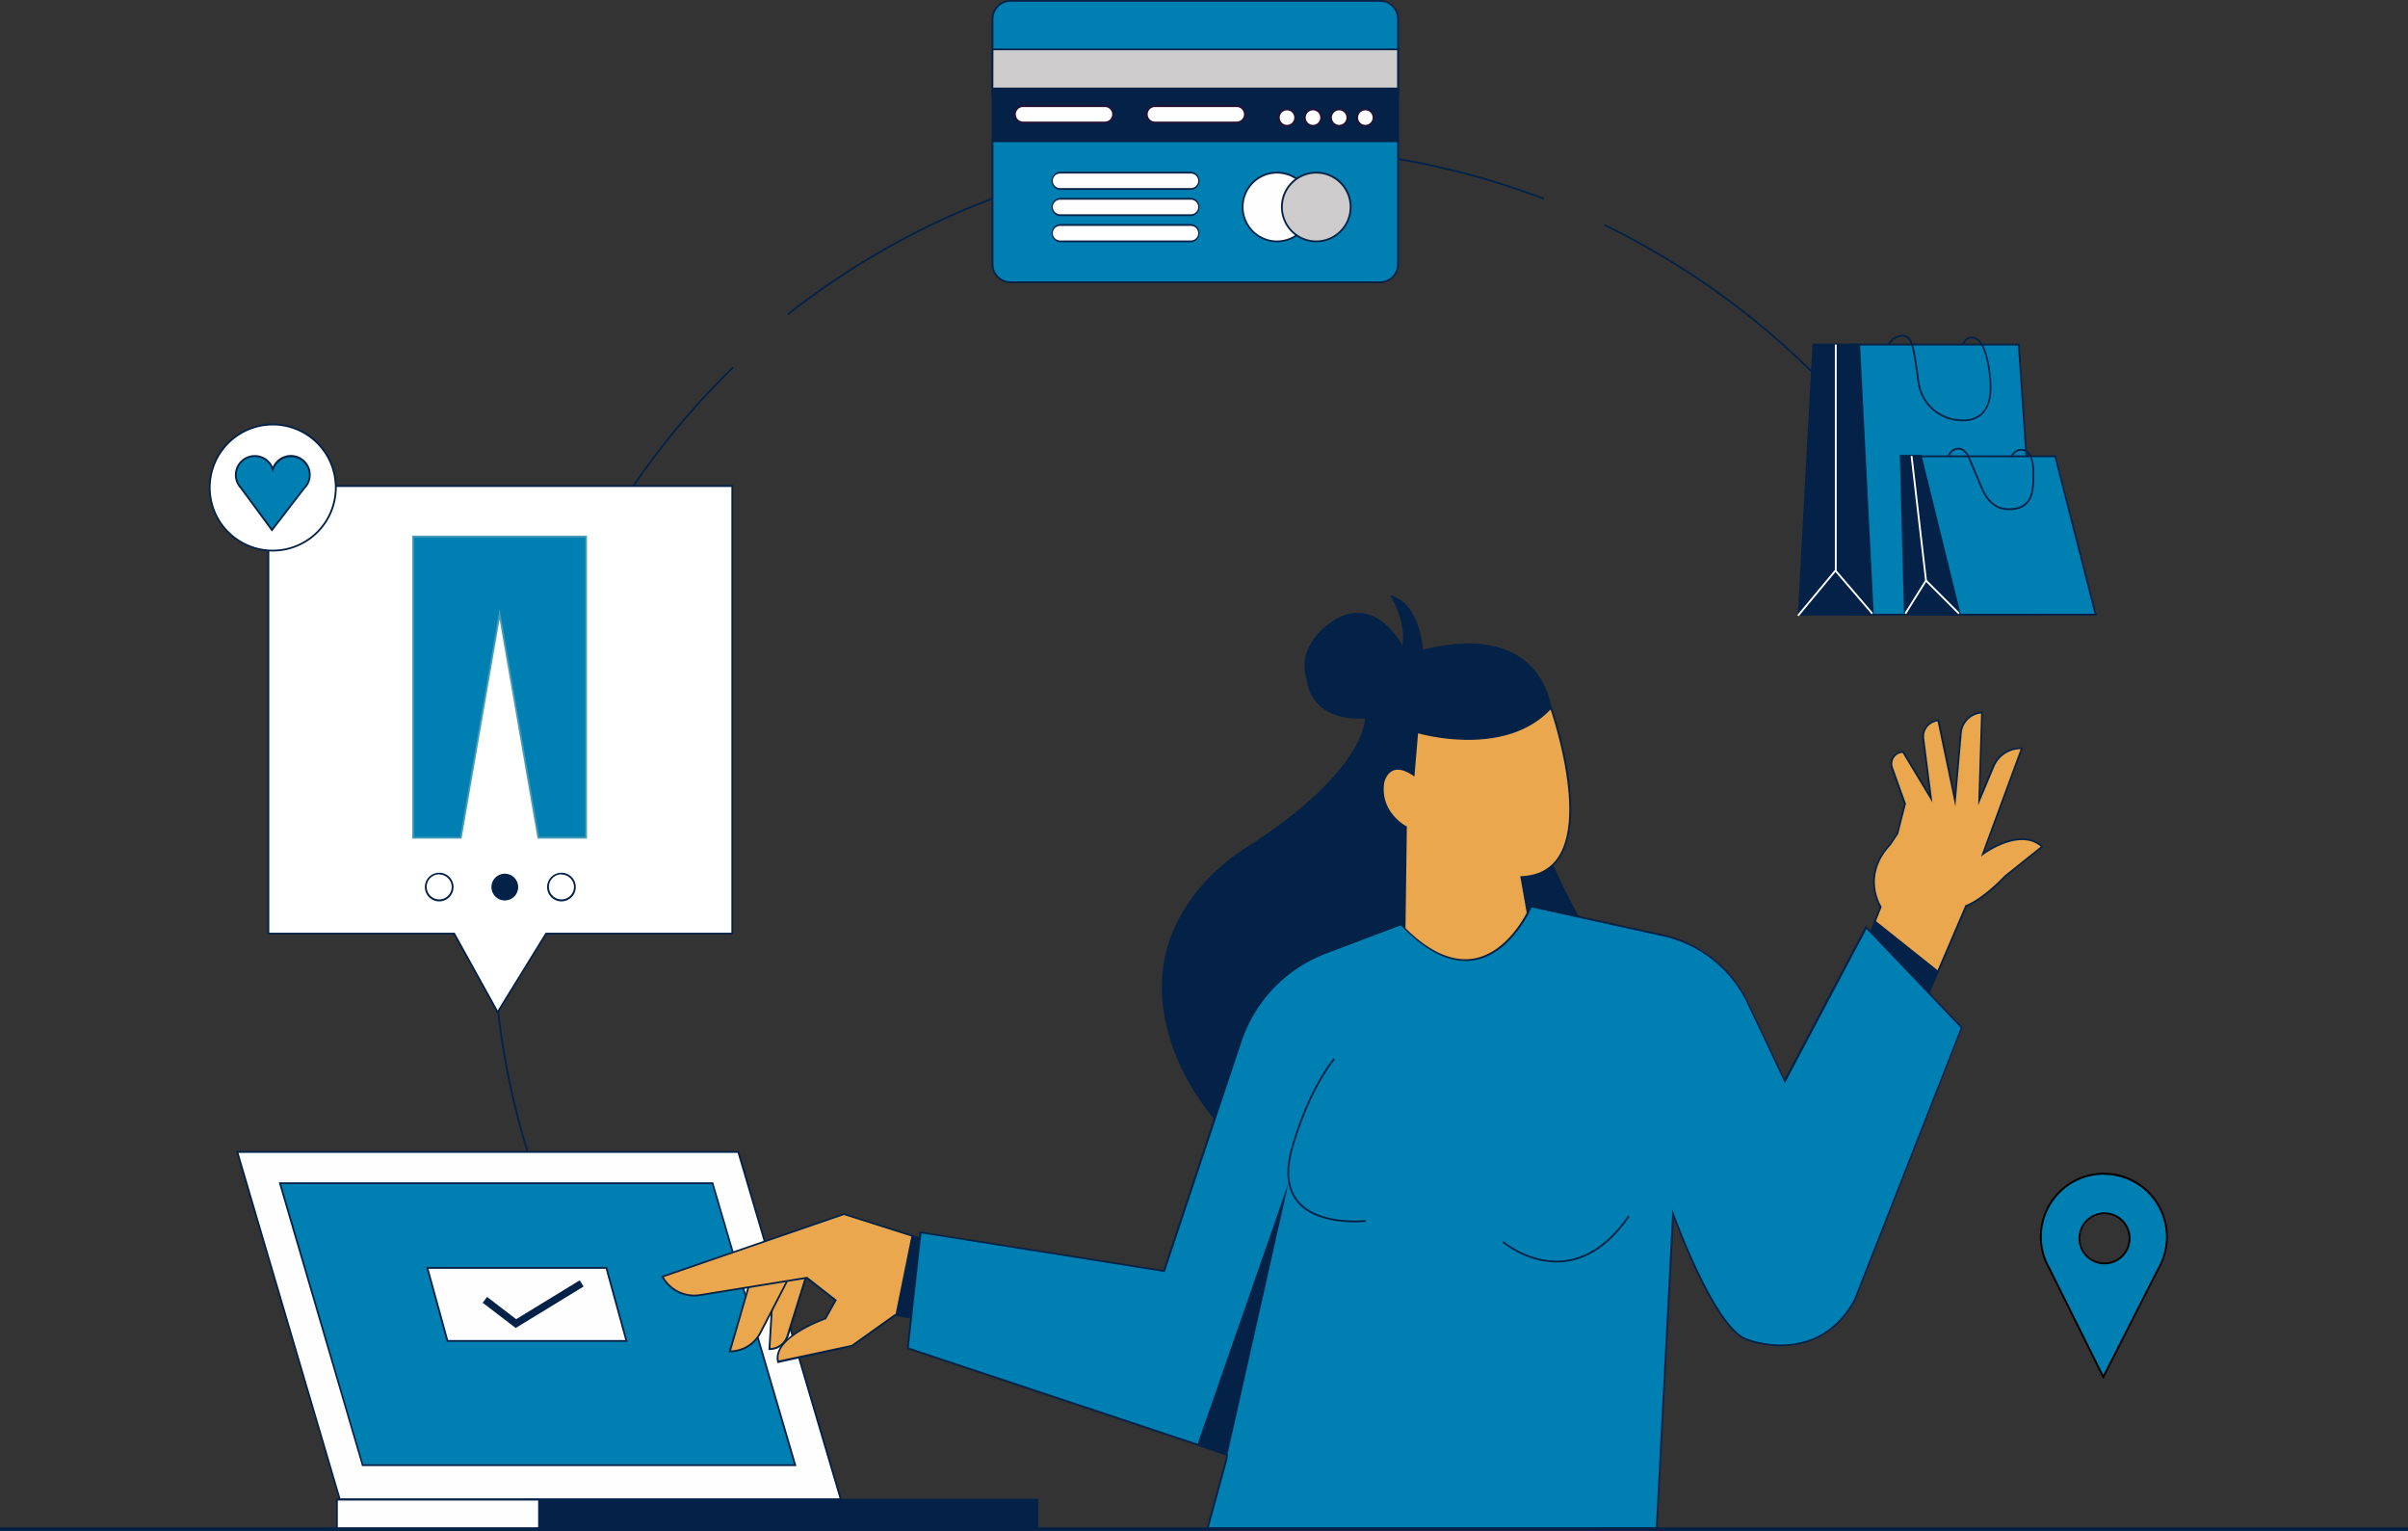
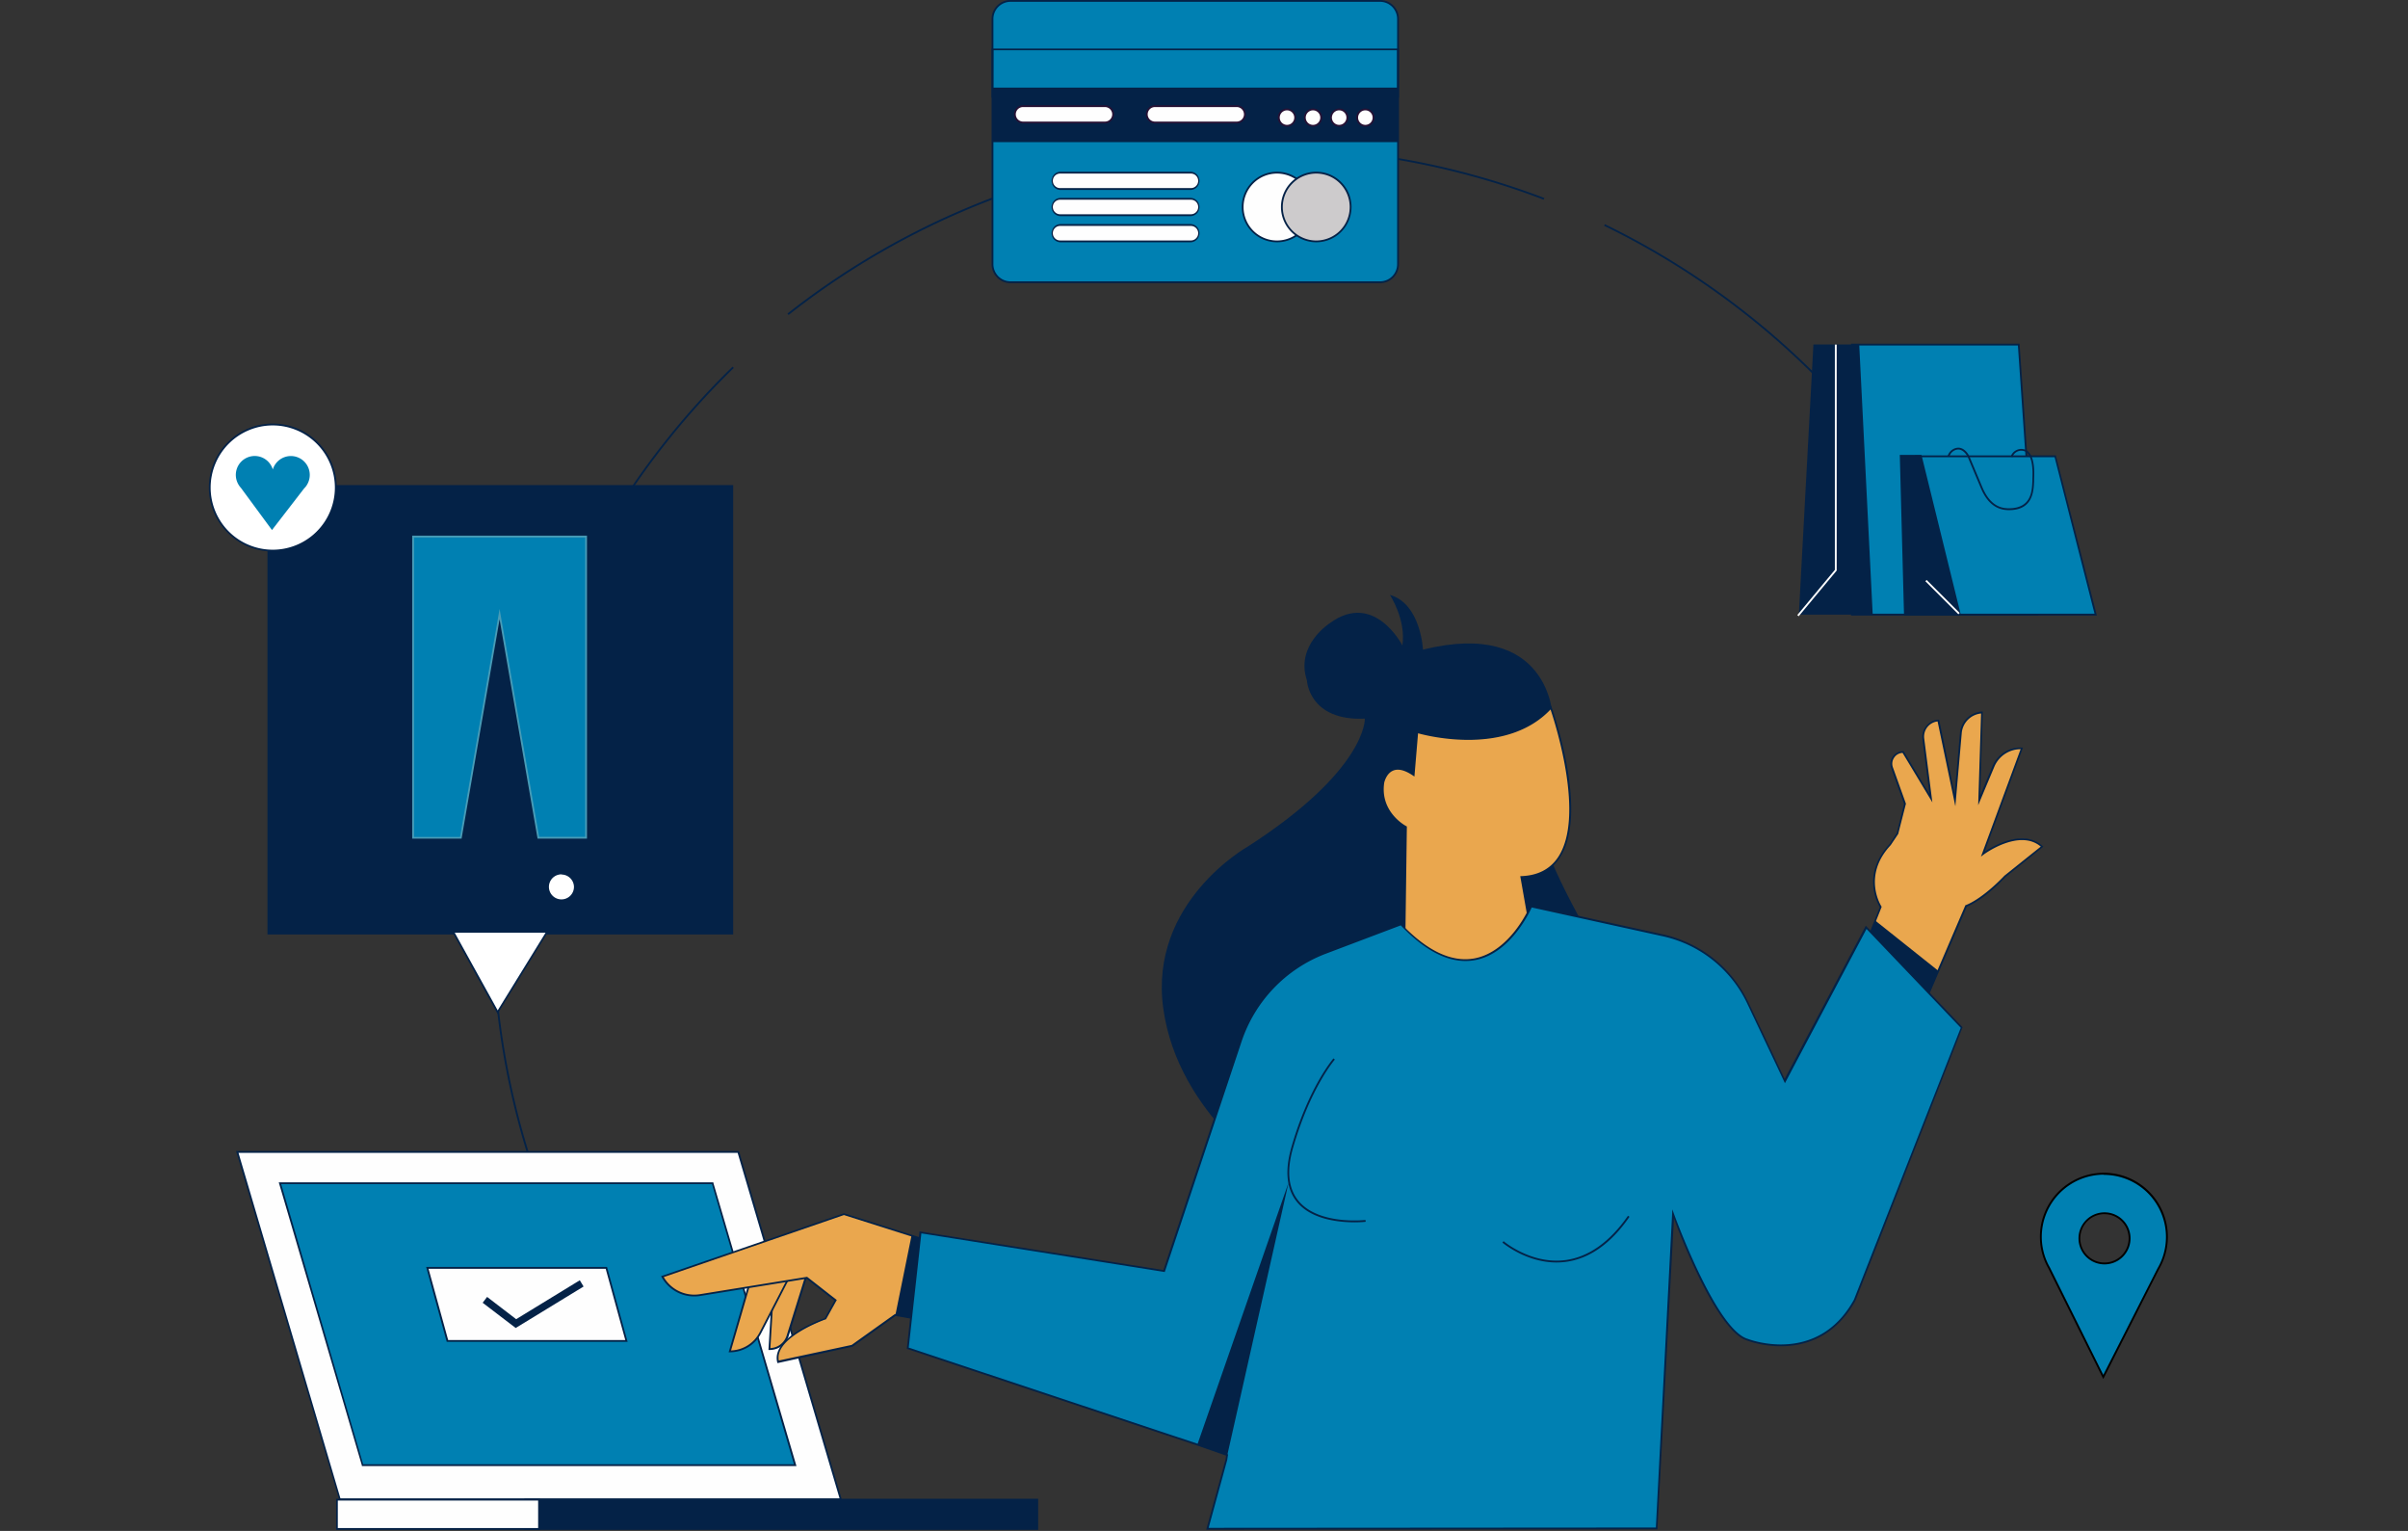
<svg xmlns="http://www.w3.org/2000/svg" viewBox="0 0 623.27 396.13">
  <rect x="0" y="0" width="623.27" height="396.13" fill="#333333" stroke="none" />
  <style>.I{fill:#042247}.J{fill:#fefefe}.K{fill:#0080b2}.L{fill:#261134}.M{fill:#eaa74e}</style>
  <path d="M167.15 358.64A199.66 199.66 0 0 1 127.57 247l-.17-8.32h.47l.17 8.3a199.2 199.2 0 0 0 39.49 111.34zm315.96-246.56a202 202 0 0 0-67.92-53.65l.21-.42a202.58 202.58 0 0 1 68.08 53.77zM204.12 81.5l-.3-.37a200.94 200.94 0 0 1 195.9-29.9l-.17.44A200.51 200.51 0 0 0 204.12 81.5zM155.88 139l-.41-.24a201.32 201.32 0 0 1 34.14-43.89l.33.34A200.7 200.7 0 0 0 155.88 139z" class="I" />
  <path d="M61.42 298.06H191.1l26.53 89.9H87.94l-26.52-89.9z" class="J" />
  <g class="I">
    <path d="M217.94 388.19H87.77v-.17L61.1 297.83h130.18l.05.16zm-129.82-.47h129.19l-26.39-89.42H61.73z" />
    <path d="M135.96 388.03h132.51v7.58H135.96z" />
    <path d="M268.71,395.85h-133V387.8h133Zm-132.51-.47h132v-7.11h-132Z" />
  </g>
  <path d="M87.21 388.03h52.32v7.58H87.21z" class="J" />
  <path d="M139.76,395.85H87V387.8h52.79Zm-52.32-.47h51.85v-7.11H87.44Z" class="I" />
  <path d="M72.47 306.17h112l21.37 72.95h-112l-21.37-72.95z" class="K" />
  <path d="M206.15 379.35H93.66v-.17l-21.51-73.25h112.5v.17zM94 378.88h111.5l-21.21-72.48H72.78z" class="I" />
  <path d="M110.61 328.06h46.33l5.2 18.91h-46.33l-5.2-18.91z" class="J" />
  <path d="M162.45 347.21h-46.82l-5.33-19.38h46.82zm-46.45-.48h45.84l-5.07-18.43h-45.85zm17.48-3.11l-8.55-6.53 1.15-1.51 7.52 5.76 16.47-10.07.98 1.62-17.57 10.73z" class="I" />
  <path d="M200.36,329.18l-1.21,19.89h0a4.94,4.94,0,0,0,4.7-3.45l5-15.84Z" class="M" />
  <path d="M199.15 349.31h-.25l1.24-20.39 9 .65-5 16.12a5.13 5.13 0 0 1-4.99 3.62zm1.43-19.88l-1.18 19.4a4.67 4.67 0 0 0 4.22-3.28l4.86-15.55z" class="I" />
  <path d="M194.33,331l-5.43,18.68h0a8.91,8.91,0,0,0,7.92-4.82L204,331Z" class="M" />
  <path d="M188.9 349.91h-.31l5.56-19.16h10.21L197 345a9.12 9.12 0 0 1-8.1 4.91zm5.61-18.69l-5.29 18.21a8.65 8.65 0 0 0 7.39-4.69l7-13.52z" class="I" />
  <path d="M240.74,341.8l-9-1.58h-.07l-11.16,8-19.14,4.25c-1.59-6.38,12.23-11.16,12.23-11.16l2.66-4.79-7.45-5.85-27.62,4.47a9.7,9.7,0,0,1-1.51.12,9.43,9.43,0,0,1-8.26-4.9l47-16.16,17.51,5.55,4.28,1.36Z" class="M" />
  <path d="M201.23 352.71l-.06-.22c-1.57-6.32 11-11 12.3-11.41l2.51-4.54-7.2-5.66-27.52 4.45a9.26 9.26 0 0 1-1.55.13 9.63 9.63 0 0 1-8.46-5l-.14-.25 47.3-16.27h.08l22 7 .54 21.19-9.23-1.62-11.12 7.94h0zm7.68-22.33l7.68 6-2.79 5h-.09c-.13.05-13.27 4.67-12.13 10.66l18.86-4.04 11.21-8h.15l8.7 1.54-.5-20.3-21.56-6.84-46.64 16.05a9.16 9.16 0 0 0 7.91 4.54 9.3 9.3 0 0 0 1.47-.12z" class="I" />
  <path d="M528.57 219l-9.57 7.71s-5.28 5.76-10.08 7.67l-7.2 16.82-4.31 10-17.75-8.63 5.76-14.39 1.41-3.53s-5.26-7.94 2.43-16.13l1.92-2.88 1.91-7.68-3.34-9.33a3 3 0 0 1 2.86-4.06l7.2 12-2-15.4a4.19 4.19 0 0 1 3.88-4.72L506 207l1.52-17.44a5.79 5.79 0 0 1 5.43-5.28l-.69 22.72 3.71-8.78a7.59 7.59 0 0 1 7.32-4.64L513.22 221s9.59-7.24 15.35-2z" class="M" />
  <g class="I">
    <path d="M497.51 261.57l-18.17-8.84 7.21-18c-.6-1-4.73-8.6 2.52-16.31l1.87-2.82 1.89-7.56-3.32-9.27a3.2 3.2 0 0 1 .41-3 3.24 3.24 0 0 1 2.67-1.39h.14l6.68 11.11-1.82-14.28a4.42 4.42 0 0 1 1-3.38 4.37 4.37 0 0 1 3.12-1.6h.21l4 19.23 1.38-15.85a6.07 6.07 0 0 1 5.65-5.5h.26l-.68 21.71 3.21-7.62a7.85 7.85 0 0 1 7.55-4.77h.33l-9.93 26.94c2.24-1.48 10-6 15-1.48l.2.19-9.81 7.85c-.18.21-5.27 5.72-10 7.67zm-17.57-9.07l17.33 8.42 11.45-26.72h.1c4.69-1.88 9.93-7.56 10-7.62l9.4-7.52c-5.57-4.73-14.75 2-14.84 2.11l-.64.48 10.26-27.8a7.41 7.41 0 0 0-6.78 4.5l-4.2 10 .75-23.73a5.58 5.58 0 0 0-5 5l-1.66 19-4.6-21.95a3.95 3.95 0 0 0-3.46 4.43l2.11 16.51-7.71-12.8a2.74 2.74 0 0 0-2.15 1.19 2.79 2.79 0 0 0-.35 2.56l3.37 9.4-2 7.82-1.92 2.88c-7.49 8-2.48 15.79-2.42 15.87l.06.11-1.45 3.64zm-239.2 89.3l-8.97-1.58 4.16-20.51 4.28 1.36.53 20.73z" />
    <path d="M501.7 251.2l-4.31 10.04-17.75-8.63 5.76-14.39 16.3 12.98zm-87.58-4.49s-14.25-23.16-16.1-35l3.83-26.55s-.85-25.14-33.54-17.07c0 0-.53-11.87-8.56-14.16 0 0 4.25 6.42 3.23 13.08 0 0-7.25-14.22-18.77-5.77 0 0-9 5.69-5.94 14.8 0 0 .47 10.56 15 9.91 0 0 .59 13.19-30.25 33.07 0 0-25.79 14.37-21.92 42s29.71 43.61 29.71 43.61l91-5.38z" />
  </g>
  <path d="M363.26 261.9l.64-47.9s-7.07-3.56-5.84-11.54c0 0 1.3-6.4 7.84-1.94l.93-11.07s22.5 6.92 34.59-6.31c0 0 15.33 43-7.65 43.81l6.37 36.18z" class="M" />
  <path d="M400.43,263.35h-.3L363,262.13l.65-48c-1-.55-7-4.27-5.84-11.72a5,5,0,0,1,2.6-3.46c1.43-.58,3.2-.19,5.27,1.14l.91-11,.28.09c.23.07,22.51,6.72,34.36-6.24l.26-.28.13.36c.4,1.13,9.74,27.67,2,39.09-2.11,3.12-5.33,4.81-9.57,5Zm-36.93-1.68,36.36,1.19-6.37-36.16h.27c4.22-.15,7.4-1.77,9.47-4.82,7.13-10.51-.78-35-1.9-38.3-11.38,12-31.67,6.89-34.29,6.16l-.94,11.19-.33-.22c-2.08-1.42-3.81-1.87-5.16-1.32-1.82.74-2.31,3.08-2.32,3.1-1.18,7.71,5.65,11.26,5.72,11.29l.13.07V214Z" class="I" />
  <path d="M507.77,265.89l-27.72,70.52c-9.65,17.48-27.73,10.25-27.73,10.25-8.44-2.41-19.29-32.55-19.29-32.55l-4.22,81.37-116.29.09,4.88-17.86.2-1.21-7.69-2.69-75-24.95,3.3-30,63.08,10,19.8-59.39a37.11,37.11,0,0,1,21.8-22.87l19.65-7.43c22,23.21,33.69-4.65,33.69-4.65l34.2,7.51a31.77,31.77,0,0,1,21.9,17.43l9.6,20.27L483.06,240Z" class="K" />
  <g class="I">
    <path d="M312.21 395.8l5-18.15.15-1-7.5-2.62-75.15-25 3.29-30.41 63.12 10 19.73-59.2a37.23 37.23 0 0 1 21.94-23l19.8-7.48.11.11c6.65 7 13 10 18.87 8.95C391 246.27 396 234.57 396 234.45l.08-.18h.19l34.2 7.51a32.2 32.2 0 0 1 22.06 17.56l9.4 19.84 21-39.65 25.05 26.26-27.71 70.71c-9.65 17.49-27.86 10.45-28 10.38-7.62-2.18-17-26.11-19-31.61L429 395.72h-.22zm-77-47.1L310 373.58l7.87 2.76-.22 1.41-4.81 17.58 115.75-.08 4.27-82.33.4 1.11c.11.3 10.91 30.05 19.13 32.4.2.08 18 7 27.46-10.13l27.66-70.36-24.39-25.57L462 280.28l-9.8-20.7a31.78 31.78 0 0 0-21.74-17.3l-34-7.47c-.69 1.52-5.73 12-14.71 13.63-6 1.1-12.46-1.92-19.18-9l-19.57 7.4a36.75 36.75 0 0 0-21.66 22.72l-19.86 59.58-63-10z" />
    <path d="M317.4 377.71l.2-1.21-7.69-2.69 23.62-67.84-16.13 71.74z" />
    <path d="M350.61 316.28c-4 0-11-.68-14.78-5.12-2.82-3.32-3.36-8.13-1.58-14.3 4.49-15.63 10.83-22.92 10.9-23l.35.31c-.06.07-6.33 7.3-10.8 22.81-1.73 6-1.22 10.67 1.49 13.86 5.25 6.18 17.12 4.84 17.24 4.83l.06.47s-1.17.14-2.88.14zm52.26 10.39c-7.93 0-13.93-5.09-14-5.15l.31-.36c.07.06 7.1 6 15.92 4.9 6-.77 11.53-4.64 16.28-11.48l.39.27c-4.84 7-10.43 10.89-16.62 11.68a19.78 19.78 0 0 1-2.28.14z" />
  </g>
  <path d="M560.87 320a16.32 16.32 0 1 0-31.35 6.34h0a15.62 15.62 0 0 0 .86 1.74l14 28.2 14.18-27.93a17.21 17.21 0 0 0 1-2h0a16.31 16.31 0 0 0 1.31-6.35zm-16.15 6.89a6.5 6.5 0 1 1 6.49-6.49 6.49 6.49 0 0 1-6.49 6.52z" class="K" />
  <path d="M544.4 356.83l-14.23-28.62a16.75 16.75 0 0 1-.87-1.75 16.56 16.56 0 1 1 30.51 0 17 17 0 0 1-1 2zm.16-52.88A16.1 16.1 0 0 0 528.48 320a15.9 15.9 0 0 0 1.26 6.25 14.29 14.29 0 0 0 .85 1.71l13.81 27.79 14-27.51A16.08 16.08 0 0 0 544.56 304zm.16 23.21a6.73 6.73 0 1 1 6.73-6.73 6.73 6.73 0 0 1-6.73 6.73zm0-13a6.26 6.26 0 1 0 6.25 6.26 6.27 6.27 0 0 0-6.25-6.25z" />
  <path d="M522.52 89.17l4.81 69.87h-47.98V89.17h43.17z" class="K" />
  <g class="I">
    <path d="M527.58 159.27h-48.47V88.93h43.63v.22zm-48-.47h47.48l-4.76-69.39h-42.71z" />
    <path d="M481.23 89.14l3.49 69.9H465.6l3.77-69.9h11.86z" />
-     <path d="M485 159.27h-19.65v-.25l3.78-70.11h12.31v.22zm-19.12-.47h18.62L481 89.38h-11.41zm42.31-49.8h-.48a11.62 11.62 0 0 1-11.39-10.18l-.32-2.2c-1-7.09-1.36-9.74-4-9.46a3.65 3.65 0 0 0-2.88 2.11l-.44-.18a4 4 0 0 1 3.27-2.4c3.1-.33 3.52 2.65 4.53 9.86l.31 2.2a11.17 11.17 0 0 0 11 9.78 6.89 6.89 0 0 0 4.92-1.53c1.37-1.24 2.14-3.18 2.27-5.78.18-3.31-.77-11.8-3.39-13.25a2.25 2.25 0 0 0-2-.28 2.62 2.62 0 0 0-1.25 1.55l-.46-.12a3.09 3.09 0 0 1 1.53-1.86 2.66 2.66 0 0 1 2.37.3c2.93 1.62 3.8 10.56 3.64 13.69-.15 2.72-1 4.77-2.44 6.1a7.08 7.08 0 0 1-4.79 1.65z" />
  </g>
  <path d="M531.99 118.08h-36.11l2.73 40.96h43.83l-10.45-40.96z" class="K" />
  <g class="I">
    <path d="M542.74 159.27h-44.36l-2.76-41.43h36.55v.18zm-43.91-.47h43.3l-10.33-40.49h-35.67z" />
    <path d="M491.97 117.98h5.18l10.12 41.06h-14.22l-1.08-41.06z" />
    <path d="M507.57 159.27h-14.75V159l-1.09-41.3h5.61zm-14.29-.47H507l-10-40.58h-4.75zM520 132h-.07c-3.19 0-5.53-1.82-7.15-5.51l-3.49-8.29s-1.08-2.22-2.84-1.84a2.54 2.54 0 0 0-1.89 1.8l-.46-.1a3 3 0 0 1 2.25-2.16c2.13-.46 3.33 2 3.37 2.11l3.49 8.29c2.05 4.66 4.82 5.21 6.72 5.22 5.86 0 6-4.42 6.12-7.09q0-.32 0-.6c.32-6-1.57-7-2.16-7.1a2.4 2.4 0 0 0-3 1.55l-.45-.15a2.9 2.9 0 0 1 3.55-1.85c.86.21 2.85 1.39 2.51 7.58v.59c-.11 2.61-.29 7.55-6.5 7.55z" />
  </g>
  <g fill="#fff">
    <path d="M465.56 159.46l-.36-.31 9.72-11.69V89.17h.48v58.46l-.06.07-9.78 11.76z" />
-     <path d="M474.827 147.707l.357-.306 9.618 11.222-.357.306zM493.37 158.9l-.4-.26 5.3-8.48-3.73-32.15.47-.06 3.75 32.32-.05.07-5.34 8.56z" />
    <path d="M498.347 150.393l.332-.332 8.549 8.549-.332.332z" />
  </g>
  <rect x="256.9" y=".24" width="104.96" height="72.8" rx="4.66" class="K" />
  <path d="M357.21 73.27h-95.66a4.9 4.9 0 0 1-4.89-4.89V4.89A4.9 4.9 0 0 1 261.55 0h95.66a4.9 4.9 0 0 1 4.89 4.89v63.49a4.9 4.9 0 0 1-4.89 4.89zM261.55.47a4.43 4.43 0 0 0-4.42 4.42v63.49a4.43 4.43 0 0 0 4.42 4.42h95.66a4.42 4.42 0 0 0 4.41-4.42V4.89a4.42 4.42 0 0 0-4.41-4.42z" class="I" />
-   <path d="M256.9 12.79h104.96v12.27H256.9z" fill="#cdcbcc" />
  <g class="I">
    <path d="M362.1,25.3H256.66V12.56H362.1Zm-105-.47H361.62V13H257.13Z" />
    <path d="M256.9 22.67h104.96v14.11H256.9z" />
  </g>
  <rect x="262.68" y="27.46" width="25.39" height="4.23" rx="2.12" class="J" />
  <path d="M286,31.93H264.8a2.35,2.35,0,0,1,0-4.7H286a2.35,2.35,0,1,1,0,4.7ZM264.8,27.7a1.88,1.88,0,1,0,0,3.76H286a1.88,1.88,0,0,0,0-3.76Z" class="L" />
  <rect x="296.82" y="27.46" width="25.39" height="4.23" rx="2.12" class="J" />
  <path d="M320.1,31.93H298.94a2.35,2.35,0,0,1,0-4.7H320.1a2.35,2.35,0,0,1,0,4.7ZM298.94,27.7a1.88,1.88,0,1,0,0,3.76H320.1a1.88,1.88,0,0,0,0-3.76Z" class="L" />
  <circle cx="333.08" cy="30.43" r="2.12" class="J" />
  <path d="M333.08 32.78a2.35 2.35 0 1 1 2.35-2.35 2.35 2.35 0 0 1-2.35 2.35zm0-4.23a1.88 1.88 0 1 0 1.92 1.88 1.88 1.88 0 0 0-1.92-1.88z" class="L" />
  <circle cx="339.85" cy="30.43" r="2.12" class="J" />
  <path d="M339.85 32.78a2.35 2.35 0 1 1 2.36-2.35 2.36 2.36 0 0 1-2.36 2.35zm0-4.23a1.88 1.88 0 1 0 1.88 1.88 1.88 1.88 0 0 0-1.88-1.88z" class="L" />
  <circle cx="346.62" cy="30.43" r="2.12" class="J" />
  <path d="M346.62 32.78a2.35 2.35 0 1 1 2.38-2.35 2.36 2.36 0 0 1-2.38 2.35zm0-4.23a1.88 1.88 0 1 0 1.88 1.88 1.88 1.88 0 0 0-1.88-1.88z" class="L" />
  <circle cx="353.4" cy="30.43" r="2.12" class="J" />
  <path d="M353.4 32.78a2.35 2.35 0 1 1 2.35-2.35 2.36 2.36 0 0 1-2.35 2.35zm0-4.23a1.88 1.88 0 1 0 1.88 1.88 1.88 1.88 0 0 0-1.88-1.88z" class="L" />
  <circle cx="330.54" cy="53.56" r="8.89" class="J" />
  <path d="M330.54 62.69a9.13 9.13 0 1 1 9.13-9.13 9.13 9.13 0 0 1-9.13 9.13zm0-17.78a8.66 8.66 0 1 0 8.65 8.65 8.66 8.66 0 0 0-8.65-8.65z" class="I" />
  <circle cx="340.7" cy="53.56" r="8.89" fill="#cdcbcc" />
  <path d="M340.7 62.69a9.13 9.13 0 1 1 9.12-9.13 9.14 9.14 0 0 1-9.12 9.13zm0-17.78a8.66 8.66 0 1 0 8.65 8.65 8.66 8.66 0 0 0-8.65-8.65z" class="I" />
  <rect x="272.27" y="44.68" width="38.09" height="4.23" rx="2.12" class="J" />
  <path d="M308.25,49.15H274.39a2.36,2.36,0,0,1,0-4.71h33.86a2.36,2.36,0,0,1,0,4.71Zm-33.86-4.24a1.88,1.88,0,1,0,0,3.76h33.86a1.88,1.88,0,0,0,0-3.76Z" class="I" />
  <rect x="272.27" y="51.45" width="38.09" height="4.23" rx="2.12" class="J" />
  <path d="M308.25,55.92H274.39a2.36,2.36,0,0,1,0-4.71h33.86a2.36,2.36,0,0,1,0,4.71Zm-33.86-4.24a1.88,1.88,0,1,0,0,3.76h33.86a1.88,1.88,0,0,0,0-3.76Z" class="I" />
  <rect x="272.27" y="58.22" width="38.09" height="4.23" rx="2.12" class="J" />
  <path d="M308.25,62.69H274.39a2.36,2.36,0,0,1,0-4.71h33.86a2.36,2.36,0,0,1,0,4.71Zm-33.86-4.23a1.88,1.88,0,1,0,0,3.76h33.86a1.88,1.88,0,0,0,0-3.76Z" class="I" />
  <path d="M189.54 125.74H69.47v115.82h48.08l11.24 20.32 12.55-20.32h48.2V125.74z" fill="#fff" />
-   <path d="M128.78,262.35l-11.37-20.56H69.23V125.51H189.77V241.79h-48.3Zm-59.08-21h48l11.12,20.09,12.39-20.09h48.1V126H69.7Z" class="I" />
+   <path d="M128.78,262.35l-11.37-20.56H69.23V125.51H189.77V241.79h-48.3Zm-59.08-21h48l11.12,20.09,12.39-20.09h48.1H69.7Z" class="I" />
  <path d="M106.93 138.84h44.76v77.95h-12.35l-10.03-57.88-10.03 57.88h-12.35v-77.95z" class="K" />
  <path d="M151.93,217H139.14l-9.83-56.74L119.47,217H106.69V138.6h45.24Zm-12.39-.47h11.92V139.08h-44.3v77.48h11.92l10.23-59Z" fill="#489cb7" />
-   <circle cx="113.68" cy="229.53" r="3.47" fill="#fff" />
  <g class="I">
    <path d="M113.68 233.24a3.71 3.71 0 1 1 3.71-3.71 3.72 3.72 0 0 1-3.71 3.71zm0-7a3.24 3.24 0 1 0 3.24 3.24 3.25 3.25 0 0 0-3.24-3.19z" />
    <circle cx="130.66" cy="229.53" r="3.47" />
  </g>
  <circle cx="145.33" cy="229.53" r="3.47" fill="#fff" />
  <path d="M145.33 233.24a3.71 3.71 0 1 1 3.7-3.71 3.72 3.72 0 0 1-3.7 3.71zm0-7a3.24 3.24 0 1 0 3.23 3.24 3.24 3.24 0 0 0-3.23-3.19z" class="I" />
  <circle cx="70.61" cy="126.16" r="16.31" fill="#fff" />
  <path d="M70.61 142.7a16.55 16.55 0 1 1 16.55-16.54 16.56 16.56 0 0 1-16.55 16.54zm0-32.62a16.08 16.08 0 1 0 16.07 16.08 16.09 16.09 0 0 0-16.07-16.08z" class="I" />
  <path d="M75.29,118a4.9,4.9,0,0,0-4.68,3.47,4.89,4.89,0,1,0-8.92,3.85h0a4.72,4.72,0,0,0,.65.89l8.06,10.94,8.31-10.76a4.54,4.54,0,0,0,.82-1.07h0A4.89,4.89,0,0,0,75.29,118Z" class="K" />
-   <path d="M70.39 137.54l-8.24-11.19a5.09 5.09 0 0 1-.67-.91 5.13 5.13 0 0 1 4.45-7.68 5.1 5.1 0 0 1 4.68 3 5.13 5.13 0 0 1 9.81 2.1 5.18 5.18 0 0 1-.68 2.55 5 5 0 0 1-.87 1.12zm-4.46-19.3a4.65 4.65 0 0 0-4.65 4.65 4.73 4.73 0 0 0 .61 2.32 5.12 5.12 0 0 0 .63.84l7.88 10.7 8.12-10.5a5.22 5.22 0 0 0 .81-1 4.74 4.74 0 0 0 .62-2.32 4.66 4.66 0 0 0-9.11-1.35l-.23.74-.22-.74a4.64 4.64 0 0 0-4.46-3.34zM0 395.19h623.27v.95H0z" class="I" />
</svg>